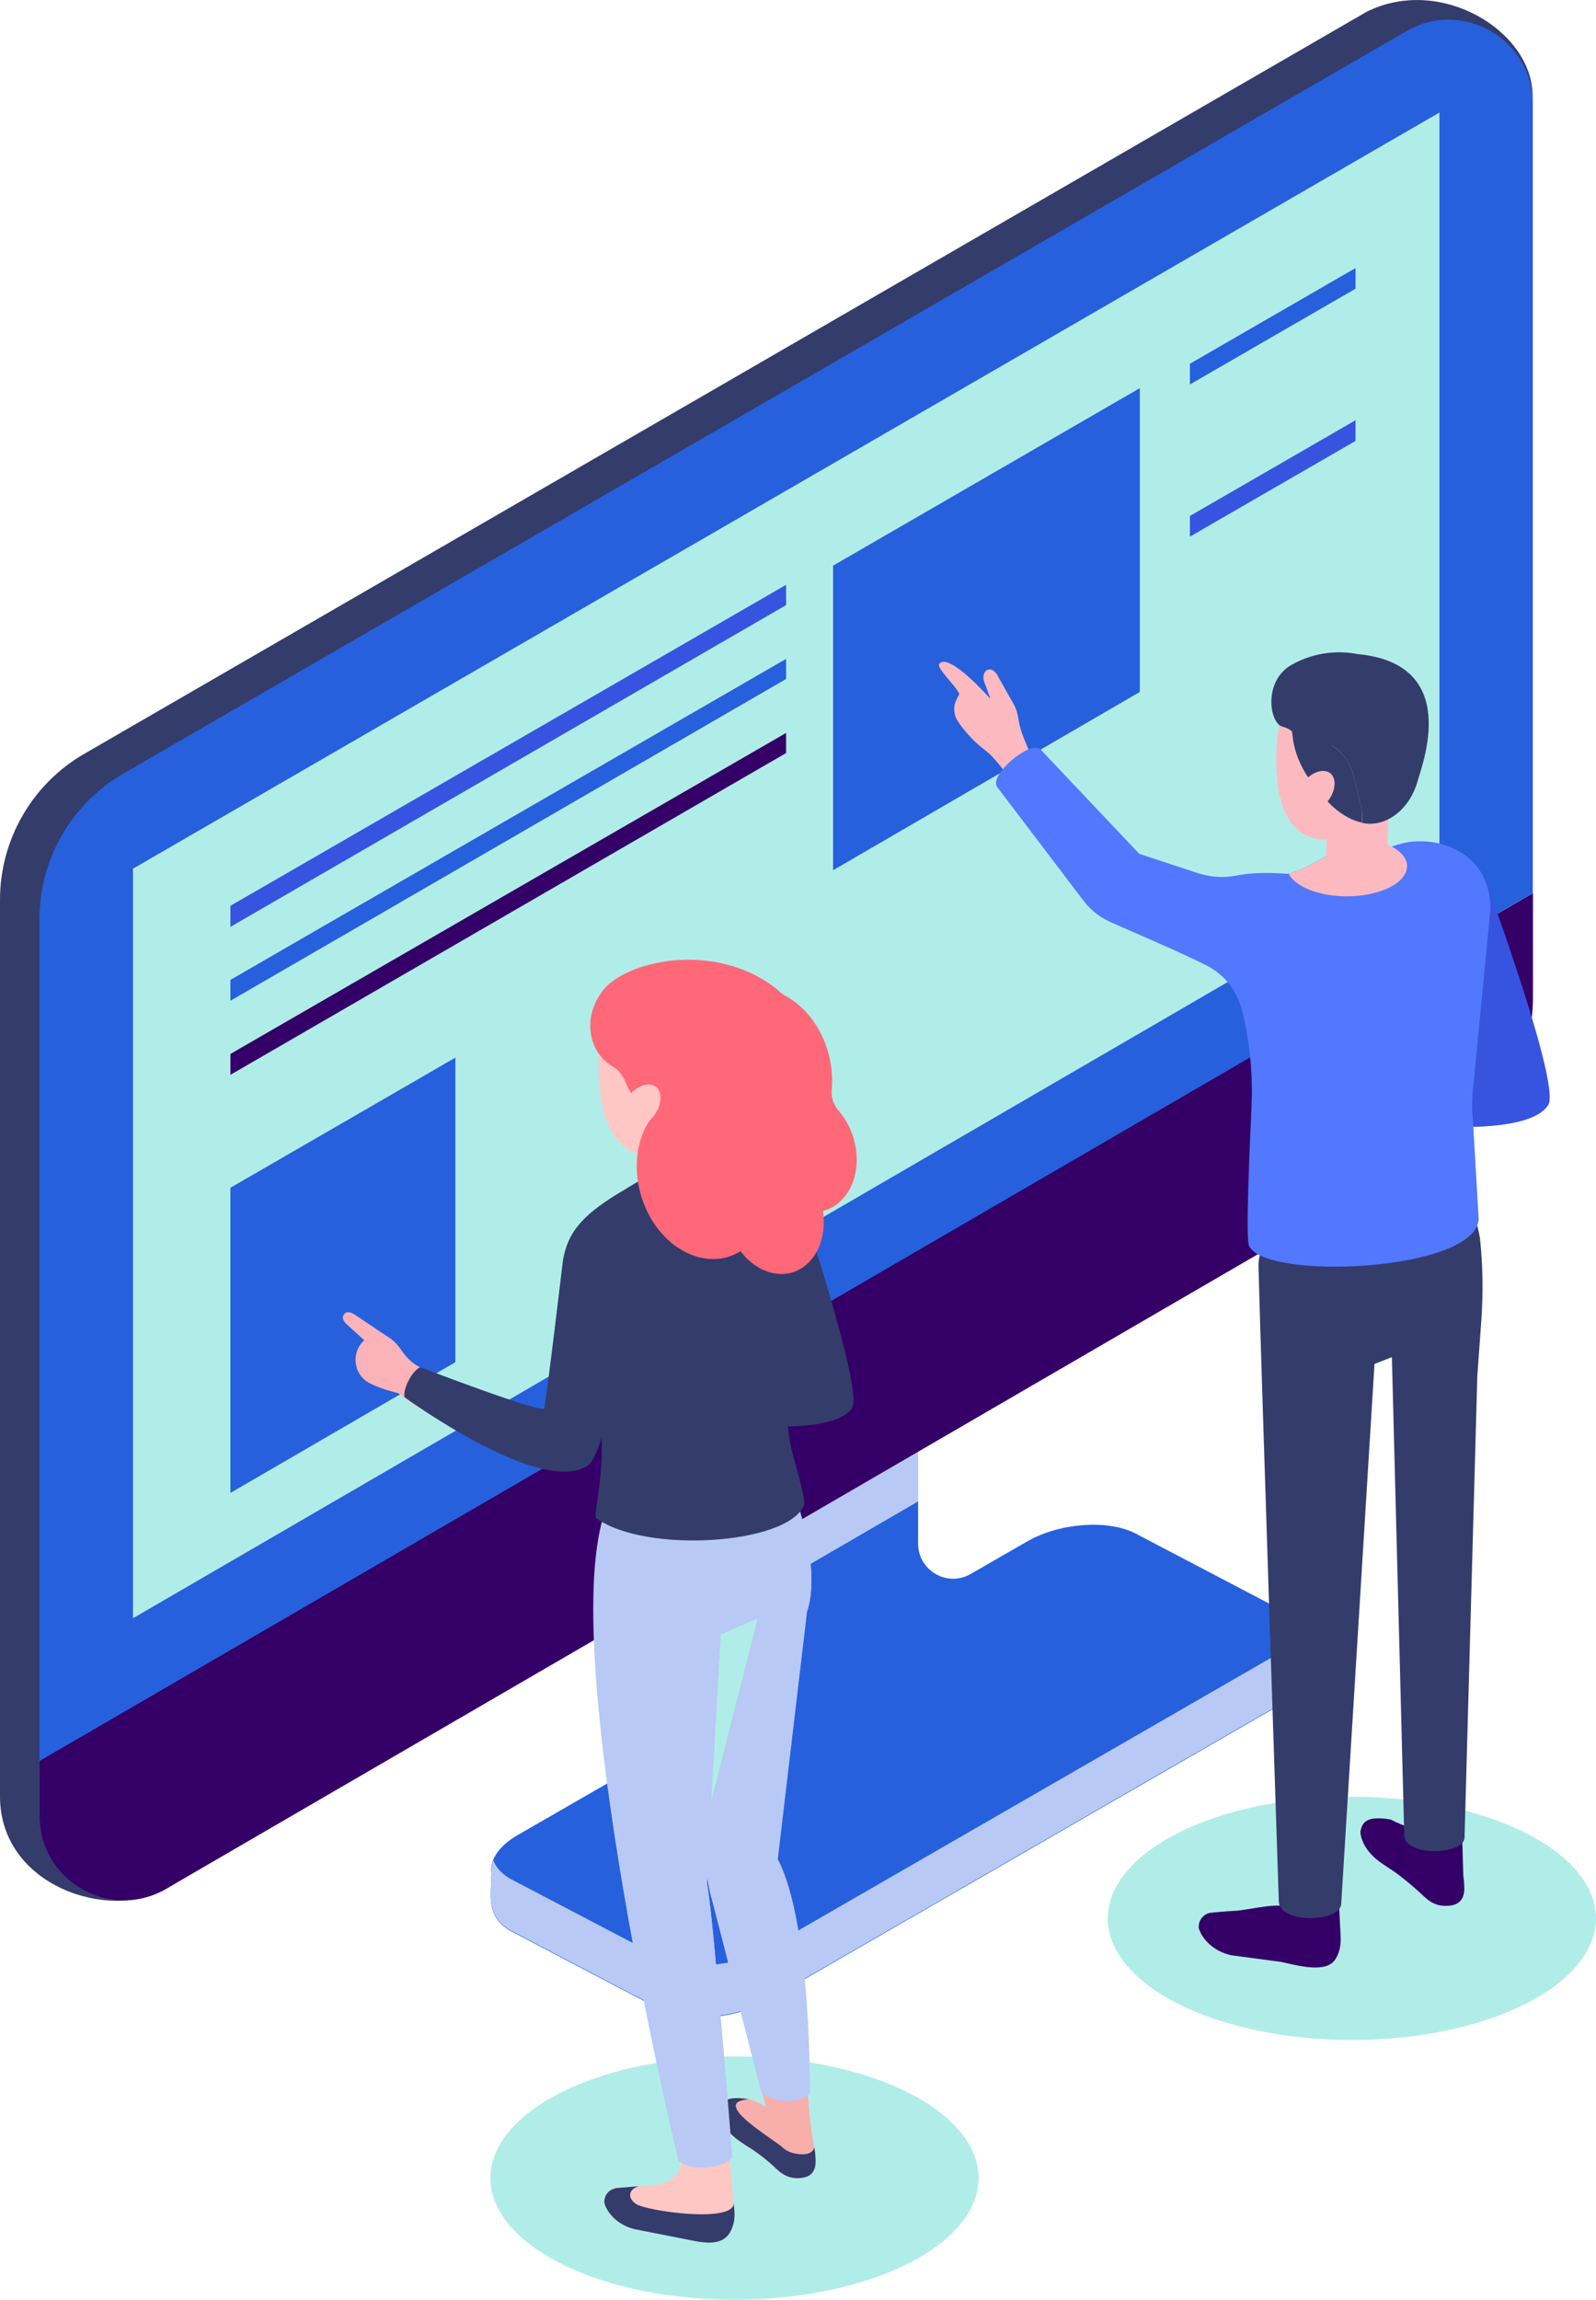
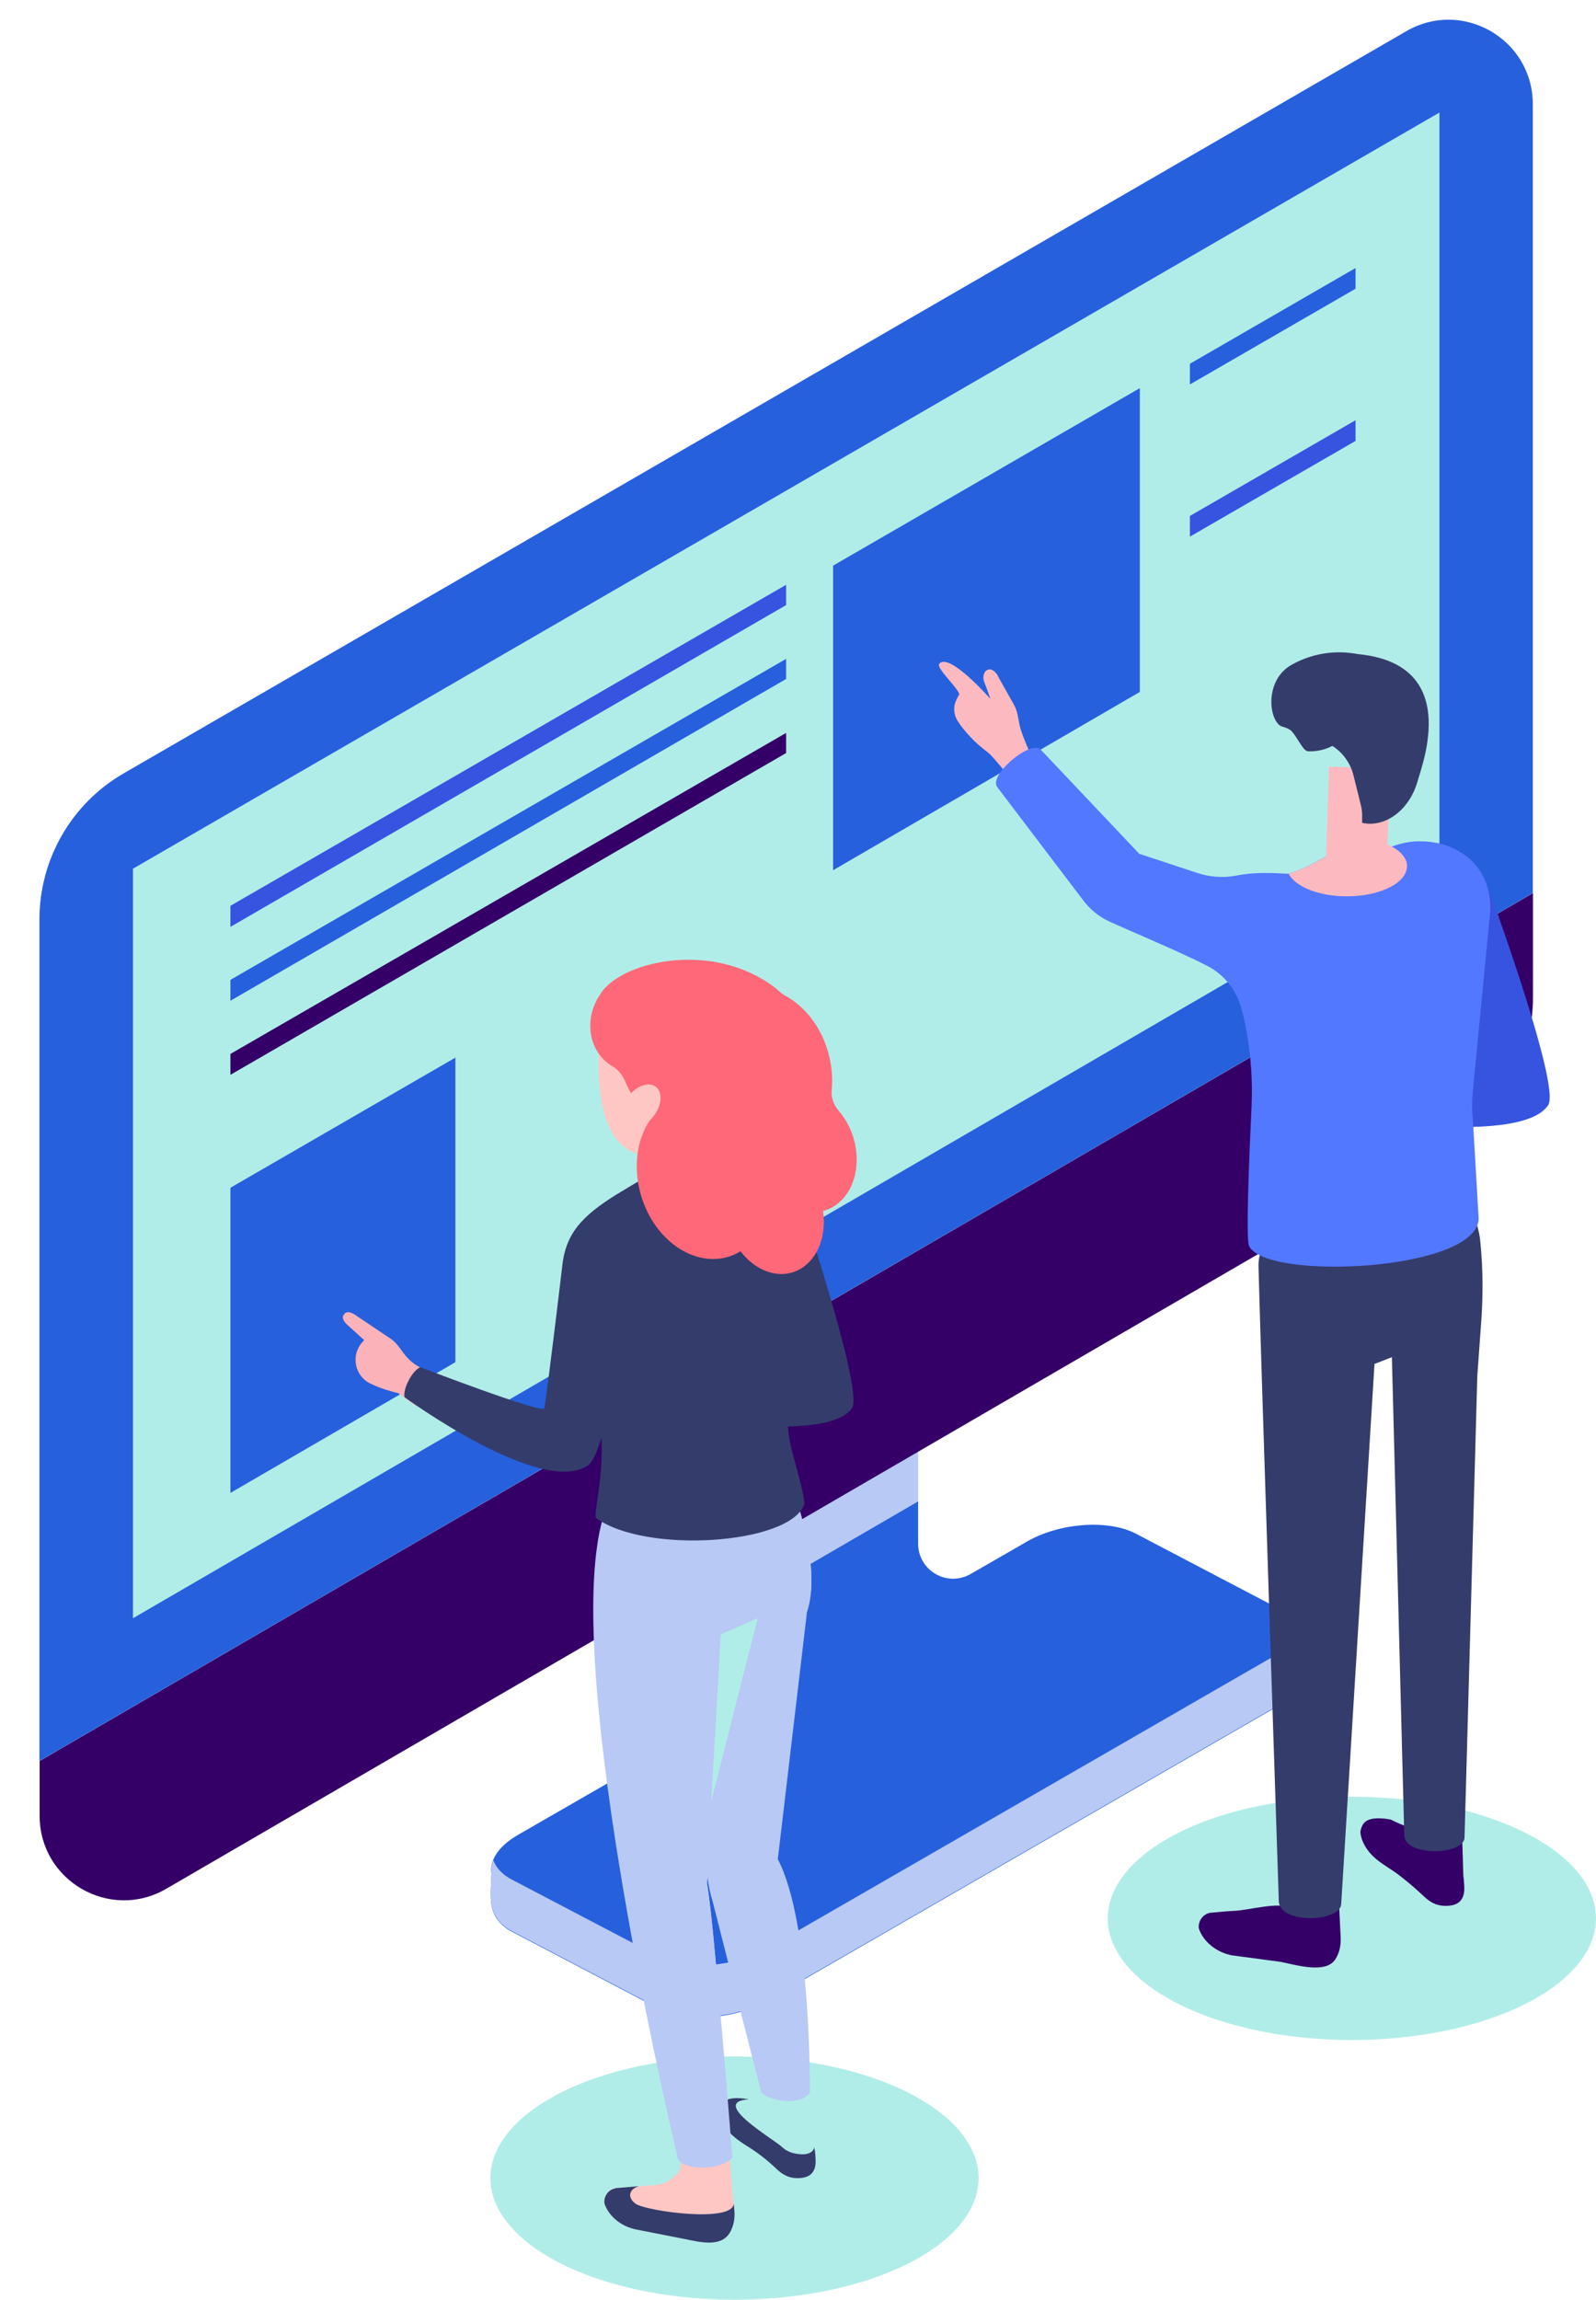
<svg xmlns="http://www.w3.org/2000/svg" viewBox="0 0 82.57 118.92">
  <defs>
    <style>.cls-1{fill:#f8afac;}.cls-2{fill:#fcbac0;}.cls-3{fill:#fbb2b8;}.cls-4{fill:#ff6878;}.cls-5{fill:#fec7c4;}.cls-6{fill:#81a0ea;}.cls-7{fill:#b8c9f5;}.cls-8{fill:#340068;}.cls-9,.cls-10{fill:#b1ede8;}.cls-11{fill:#3754e0;}.cls-12{fill:#535873;}.cls-13{fill:#343c6b;}.cls-14{fill:#5278ff;}.cls-15{fill:#2660dd;}.cls-10{mix-blend-mode:multiply;}.cls-16{isolation:isolate;}</style>
  </defs>
  <g class="cls-16">
    <g id="Layer_2">
      <g id="Layer_1-2">
        <g>
          <g>
            <g>
              <g>
                <path class="cls-15" d="M25.4,97.03l.05-.05c-.18-.69,.28-1.49,1.37-2.11l6.6-3.8c1.13-.65,1.82-1.85,1.82-3.15v-3.17l12.26-7.12v2.19c0,1.4,1.51,2.27,2.72,1.57l2.92-1.68c1.68-.97,4.2-1.15,5.63-.4l7.69,4.03c.65,.34,.94,.82,.93,1.33,.02,0,.02,1.83,.02,1.83,0,.61-.51,1.28-1.44,1.81l-26.28,15.15c-1.68,.97-4.2,1.15-5.63,.4l-7.69-4.03c-1.22-.75-.96-1.75-.96-2.81Z" />
                <polygon class="cls-7" points="35.24 83.22 35.24 72.62 47.5 66.65 47.5 77.63 35.24 84.75 35.24 83.22" />
              </g>
              <path class="cls-6" d="M35.23,83.26v-10.6l2.04-.99v15.02c0,1.3-.69,2.5-1.82,3.15l-1.43,.82c.75-.68,1.2-1.65,1.2-2.69v-4.71Z" />
              <path class="cls-7" d="M25.45,96.94c-.06-.24-.02-.5,.07-.75,.13,.34,.38,.66,.84,.94l7.69,4.03c1.42,.75,3.94,.57,5.63-.4l26.28-15.15c.72-.42,1.18-.91,1.36-1.39,.05,.14,.07,.28,.07,.42,.02,0,.02,1.83,.02,1.83,0,.61-.51,1.28-1.44,1.81l-26.28,15.15c-1.68,.97-4.2,1.15-5.63,.4l-7.69-4.03c-1.22-.75-.96-1.75-.96-2.81l.05-.05Z" />
            </g>
-             <path class="cls-13" d="M79.29,4.96l-2.02,45.6c0,3.11-1.65,5.98-4.34,7.54L8.6,97.67c-2.91,1.69-8.6-.12-8.6-4.78V46.53c0-3.11,1.66-5.99,4.36-7.55L70.72,.6c3.82-1.89,8.57,1.01,8.57,4.36Z" />
            <g>
              <path class="cls-8" d="M79.31,46.18v5.39c0,3.11-1.65,5.98-4.34,7.54L8.6,97.67c-2.91,1.69-6.55-.41-6.55-3.77v-2.84L79.31,46.18Z" />
              <path class="cls-15" d="M2.04,47.54c0-3.11,1.66-5.99,4.36-7.55L72.76,1.61c2.91-1.68,6.54,.42,6.54,3.78V46.18L2.04,91.06V47.54Z" />
            </g>
            <polygon class="cls-9" points="74.47 5.82 74.47 44.42 6.88 83.68 6.88 44.92 74.47 5.82" />
          </g>
          <g>
            <polygon class="cls-15" points="11.92 61.42 11.92 77.2 23.56 70.44 23.56 54.69 11.92 61.42" />
            <polygon class="cls-15" points="58.97 20.07 43.1 29.25 43.1 45 58.97 35.78 58.97 20.07" />
            <polygon class="cls-11" points="40.67 30.24 11.92 46.84 11.92 47.93 40.67 31.29 40.67 30.24" />
            <polygon class="cls-15" points="40.67 34.07 11.92 50.67 11.92 51.75 40.67 35.11 40.67 34.07" />
            <polygon class="cls-8" points="40.67 37.9 11.92 54.5 11.92 55.58 40.67 38.94 40.67 37.9" />
            <polygon class="cls-15" points="70.13 13.86 70.13 14.93 61.56 19.88 61.56 18.81 70.13 13.86" />
            <polygon class="cls-11" points="70.13 21.73 70.13 22.8 61.56 27.75 61.56 26.68 70.13 21.73" />
          </g>
          <g>
            <ellipse class="cls-10" cx="69.94" cy="99.2" rx="12.63" ry="6.29" />
            <g>
              <path class="cls-2" d="M49.51,36.12c.07-.12,.12-.23,.12-.23-.13-.38-1.2-1.35-1.04-1.56,.5-.64,2.65,1.81,2.65,1.81,0,0-.23-.66-.32-.87-.1-.24-.02-.51,.11-.6,.26-.18,.55,.14,.61,.32l.8,1.42c.11,.19,.18,.4,.22,.62l.08,.43c.09,.47,.5,1.33,.61,1.66l-.51,1.93c-.11-.28-1.44-1.9-1.67-2.09-.34-.27-.7-.55-.99-.88,0,0-.73-.76-.78-1.14-.07-.27-.03-.56,.11-.81Z" />
              <g>
                <path class="cls-8" d="M70.38,94.73s0,.81,.99,1.54c.14,.1,.33,.23,.53,.36,.56,.35,1.32,1.01,1.81,1.47,.27,.25,.57,.43,.98,.45,.61,.03,1.14-.16,1.06-1.08,0-.06-.01-.17-.02-.28,0-.05-.01-.1-.02-.15-.01-.07-.05-1.76-.06-1.8-.07,.31-.5-.89-.76-.9-.4-.02-.34,.93-.61,.68-.48-.46-1-.25-2.33-.93l-.25-.04c-1.03-.12-1.19,.22-1.29,.53-.01,.05-.02,.1-.03,.14Z" />
                <path class="cls-8" d="M62.63,98.91s.93-.09,1.24-.1c.73-.03,2.34-.49,2.84-.14,.57,.39,1.84,.72,1.85-.34l.72,.23c.01,.23,.08,1.54,.08,1.63,.02,.39-.06,.79-.27,1.12-.48,.76-1.97,.32-2.82,.14l-2.55-.34c-.93-.19-1.53-.84-1.7-1.4-.04-.38,.22-.73,.59-.8Z" />
                <path class="cls-13" d="M76.14,62.33l.3,1.1c.07,.27,.13,.55,.15,.83,.13,1.32,.14,2.65,.05,3.98l-.21,2.9-.66,23.84c.06,.96-3.13,1.05-3.12-.09l-.64-24.71-.9,.35-1.72,27.9c0,.98-3.19,1.08-3.23-.11,0,0-.94-28.36-1.05-32.81-.08-3.13,5.62-2.29,5.62-2.43l-2.95-2.31,8.38,1.54Z" />
                <path class="cls-11" d="M68.18,57.57s10.45,1.86,11.92-.43c.66-1.03-3.21-11.53-3.21-11.53l-.93-1.15-2.62,.75c-.35,.1-.85-.43-.85-.43,.43,1.41,2.68,8.25,3.21,9.85,.08,.25-7.63,.78-7.63,.78,.59,.16,.67,1.91,.12,2.16Z" />
                <path class="cls-14" d="M76.19,57.72l.31,5.32c-.14,2.7-11.01,3.2-11.88,1.39-.17-.35,0-4.49,.13-7.21,.07-1.58-.07-3.16-.43-4.71-.02-.07-.04-.15-.06-.23-.24-1.02-.9-1.88-1.83-2.35-1.34-.69-4.13-1.86-5.02-2.27-.55-.25-1.03-.64-1.39-1.13l-4.42-5.82c-.49-.59,1.65-2.42,2.22-1.97l5.12,5.41,2.97,.98c.65,.22,1.35,.28,2.03,.15,1.31-.26,2.64-.07,2.72-.1,.45-.13,.89-.32,1.31-.55,.35-.19,.6-.33,.6-.33l.06-.02,1.82-.97,.14-.07c.07-.04,.37,.1,.67,.24,.31,.15,.63,.3,.73,.3,.42-.15,.83-.25,1.24-.27,.16-.01,.33,0,.48,0,1.74,.09,3.47,1.26,3.39,3.59l-.9,9.3c-.04,.45-.05,.89-.02,1.33Z" />
                <path class="cls-2" d="M72.79,44.8c0,.85-1.39,1.55-3.11,1.55-1.45,0-2.67-.5-3.01-1.17,.45-.14,.89-.32,1.31-.55,.35-.19,.6-.33,.6-.33l.06-.02,1.82-.97c.29,.04,.57,.09,.82,.17,.27,.08,.52,.18,.73,.3,.5,.27,.79,.63,.79,1.03Z" />
-                 <path class="cls-2" d="M66.17,40.98c.52,2.58,2.23,2.82,3.84,2.04,1.79-.87,2.89-2.97,3-4.51,.16-2.35-1.32-3.88-3.26-4.01-4.43-.31-3.76,5.59-3.58,6.48Z" />
                <path class="cls-2" d="M71.92,39.76l-.18,5.12c0,.24-.24,.46-.65,.59-.71,.23-1.69,.13-2.2-.23-.21-.15-.3-.31-.3-.48l.17-5.12,3.16,.11Z" />
                <path class="cls-13" d="M69.88,37.77c-.56,.74-1.4,1.12-2.2,1.08-.26,0-.51-.64-.83-1.01-.21-.24-.54-.23-.67-.35-.58-.51-.67-2.36,.62-3.1,1.26-.72,2.54-.74,3.41-.57,.13,.02-.69,.42-.59,.5,1,.77,1.12,2.31,.25,3.45Z" />
                <g>
-                   <path class="cls-13" d="M70.4,41.61l-.38-1.53c-.1-.4-.3-.78-.58-1.08-.29-.31-.65-.55-1.06-.68l-1.53-.49c.09,1.29,.64,2.35,1.83,3.61,.57,.61,1.19,.97,1.78,1.1v-.25c.02-.23,0-.46-.06-.69Z" />
                  <path class="cls-13" d="M70.22,33.82c-1.86-.17-3.38,1.36-3.39,3.61,0,.14,0,.27,.02,.4l1.53,.49c.41,.13,.77,.36,1.06,.68,.28,.31,.48,.68,.58,1.08l.38,1.53c.06,.22,.08,.46,.07,.69v.25c1.13,.26,2.44-.59,2.88-2.19,.23-.84,2.27-6.05-3.14-6.54Z" />
                </g>
-                 <path class="cls-2" d="M67.44,40.44c-.43,.53-.49,1.18-.15,1.46,.34,.28,.97,.07,1.39-.45s.49-1.18,.15-1.46-.97-.07-1.39,.45Z" />
              </g>
            </g>
          </g>
          <g>
            <ellipse class="cls-10" cx="38" cy="112.63" rx="12.63" ry="6.29" />
            <g>
              <g>
-                 <path class="cls-1" d="M35.83,84.71l.7,11.7c.03,.64,.14,1.28,.32,1.89l2.77,10.64c-.32-.2-.79-.42-1.13-.43-.12,0-.23-.01-.34-.01h-.2c-.33,0-.62,.23-.72,.53-.01,.05-.02,.1-.03,.14,0,0,0,.78,.96,1.49,.14,.1,.32,.23,.52,.35,.55,.34,1.05,.74,1.52,1.19,.26,.24,.56,.42,.95,.44,.59,.03,1.07-.46,1.03-1.04,0-.06-.01-.17-.02-.27,0-.05-.01-.1-.02-.14,0-.06-.01-.09-.02-.14-.04-.24-.08-.52-.12-.77-.09-.58-.15-1.15-.18-1.73-.12-2.52-.53-8.87-1.61-12.38l1.5-12.7-5.9,1.28Z" />
                <path class="cls-5" d="M31.84,113.15l1.88-.15c.51,0,.99-.23,1.33-.61,.15-.17,.21-.41,.16-.64-1.04-4.54-6.25-28.68-3.65-34.17,2.9-6.12,9.2-1.25,9.2-1.25,0,0,1.89,4.49,.96,7.1-.84,2.35-4.5,3.33-4.5,3.33l-.65,10.61c.63,3.81,1.18,15.45,1.39,16.57,.09,.51-.01,1.22-.22,1.53-.47,.71-1.54,.46-2.37,.29l-2.45-.48c-.9-.18-1.49-.81-1.65-1.36-.04-.37,.21-.71,.58-.77Z" />
                <path class="cls-12" d="M37.24,109.02s-.02,.1-.03,.14c0,0,0,.47,.46,1.02-.04-.49-.07-1.02-.11-1.56-.15,.09-.26,.23-.32,.4Z" />
                <path class="cls-13" d="M37.21,109.16s0,.78,.96,1.49c.14,.1,.32,.23,.52,.35,.55,.34,1.05,.74,1.52,1.19,.26,.24,.56,.42,.95,.44,.59,.03,1.11-.16,1.03-1.04,0-.06-.01-.17-.02-.27,0-.05-.01-.1-.02-.14-.01-.07-.01-.1-.02-.14-.07,.3-.4,.37-.65,.36-.39-.02-.73-.11-.99-.35-.47-.45-3.83-2.37-1.75-2.49l-.24-.04c-1-.12-1.15,.21-1.26,.52-.01,.05-.02,.1-.03,.14Z" />
                <path class="cls-7" d="M41.72,83.44c.37-1.04,.3-2.37,.07-3.6-.34-1.87-1.03-3.51-1.03-3.51,0,0-6.06-4.75-9.2,1.25-.3,.58-.52,1.34-.65,2.25-1.37,8.87,4.17,31.83,4.17,31.83,.08,.16,.29,.27,.56,.34,.05,.02,.1,.03,.15,.04,.71,.13,1.72-.02,2.1-.47,0,0-.93-11.92-1.31-14.2l.02-.29c.05,.41,.14,.82,.26,1.21l2.52,9.91c.12,.14,.39,.27,.73,.36,.05,.01,.11,.02,.16,.04,.59,.11,1.31,.05,1.63-.38,0,0,.09-8.75-1.66-12.08l1.5-12.7Z" />
                <polygon class="cls-9" points="36.8 93.12 37.29 84.52 39.2 83.68 36.8 93.12" />
                <path class="cls-13" d="M31.84,113.15l1.21-.1c-.48,.13-.64,.57-.16,.91,.55,.38,5.05,1.01,5.07-.02,.02,.2,.03,.37,.04,.45,.02,.38-.06,.77-.26,1.09-.47,.74-1.54,.46-2.37,.29l-2.45-.48c-.9-.18-1.49-.81-1.65-1.36-.04-.37,.21-.71,.58-.77Z" />
              </g>
              <path class="cls-13" d="M33.12,72.95s9.56,1.93,10.96-.14c.62-.93-2.83-11.14-2.83-11.14l-.71-.6-2.42,.63c-.32,.08-.77-.41-.77-.41,.37,1.3,2.29,7.64,2.74,9.12,.07,.23-7.03,.56-7.03,.56,.54,.16,.58,1.77,.06,1.98Z" />
              <path class="cls-3" d="M37.22,61.36c-.5,.55-1.19,.92-1.95,.99-.34,0-.66-.04-.97-.13-.58-.16-1.57-.48-2.07-.65,.17-.1,.34-.21,.51-.31l.6-.35,2.18-1.26,1.37,.47c.51,.18,.7,.83,.34,1.22Z" />
              <g>
                <path class="cls-5" d="M31.19,57.31c.63,2.65,2.42,2.84,4.05,1.98,1.83-.96,2.89-3.18,2.94-4.78,.08-2.44-1.5-3.97-3.52-4.04-4.6-.16-3.69,5.93-3.47,6.84Z" />
                <path class="cls-3" d="M37.1,55.84v5.31c0,.25-.23,.49-.65,.64-.73,.27-1.75,.2-2.29-.15-.22-.14-.32-.32-.32-.49v-5.31s3.26,0,3.26,0Z" />
              </g>
              <path class="cls-3" d="M22.59,71.07l-1.02,1.66c-.6-.41-.97-.69-.97-.69-.28-.07-.89-.22-1.47-.51-.79-.4-.98-1.46-.39-2.12l.1-.11s-.71-.65-.88-.8c-.19-.17-.27-.35-.19-.49,.15-.27,.43-.14,.66,.02,.44,.3,1.76,1.18,1.76,1.18,.17,.12,.33,.27,.45,.44l.25,.34c.28,.37,.65,.66,1.08,.83,0,0,.24,.1,.62,.26Z" />
              <path class="cls-13" d="M41.06,69.96l.33-2.82,.46-3.84c.02-2.7-1.83-3.79-3.69-3.55-.36,.04-.71,.13-1.06,.28-.14,.06-1.25-.55-1.4-.48l-.18,.11-1.72,.99-.46,.26-.6,.35c-.17,.1-.34,.2-.51,.31-.03,.02-.07,.04-.11,.06-.84,.51-1.53,.99-2.05,1.56-.51,.56-.84,1.22-.96,2.1,0,0-.8,6.76-.95,7.53-.06,.32-6.41-2.12-6.41-2.12-.41,.15-.92,1.12-.82,1.55,0,0,7.16,5.23,9.52,3.5,.2-.15,.44-.67,.67-1.4,.09,2.07-.37,3.75-.3,4.1,0,.03,.01,.04,.02,.05,2.53,1.85,9.92,1.38,10.76-.67,.11-.28-.5-2.23-.69-3.06-.36-1.59-.04-3.19,.15-4.81Z" />
              <path class="cls-4" d="M31.13,51.29c1.2-1.63,5.82-2.65,9-.19,.16,.13,.3,.28,.48,.38,.8,.43,1.52,1.19,1.97,2.2,.39,.88,.53,1.81,.45,2.67-.04,.4,.1,.79,.37,1.1,.22,.26,.42,.56,.57,.9,.64,1.42,.38,3.02-.55,3.82-.11,.1-.23,.19-.36,.26-.15,.08-.31,.15-.48,.19,.16,1.1-.15,2.16-.85,2.76-.11,.1-.23,.19-.36,.26-1.01,.55-2.26,.12-3.06-.94-.04,.02-.07,.05-.11,.07-1.66,.91-3.8-.1-4.78-2.26-.63-1.41-.62-2.95-.07-4.11,.09-.19,.19-.36,.31-.53-.58-.57-1.03-1.27-1.33-1.98-.13-.31-.35-.58-.64-.75-.06-.03-.11-.07-.17-.11-1.12-.79-1.32-2.47-.4-3.71Z" />
              <path class="cls-5" d="M32.49,56.71c-.42,.56-.47,1.24-.1,1.52,.37,.27,1,.04,1.43-.52s.47-1.24,.1-1.52c-.37-.27-1-.04-1.43,.52Z" />
            </g>
          </g>
        </g>
      </g>
    </g>
  </g>
</svg>